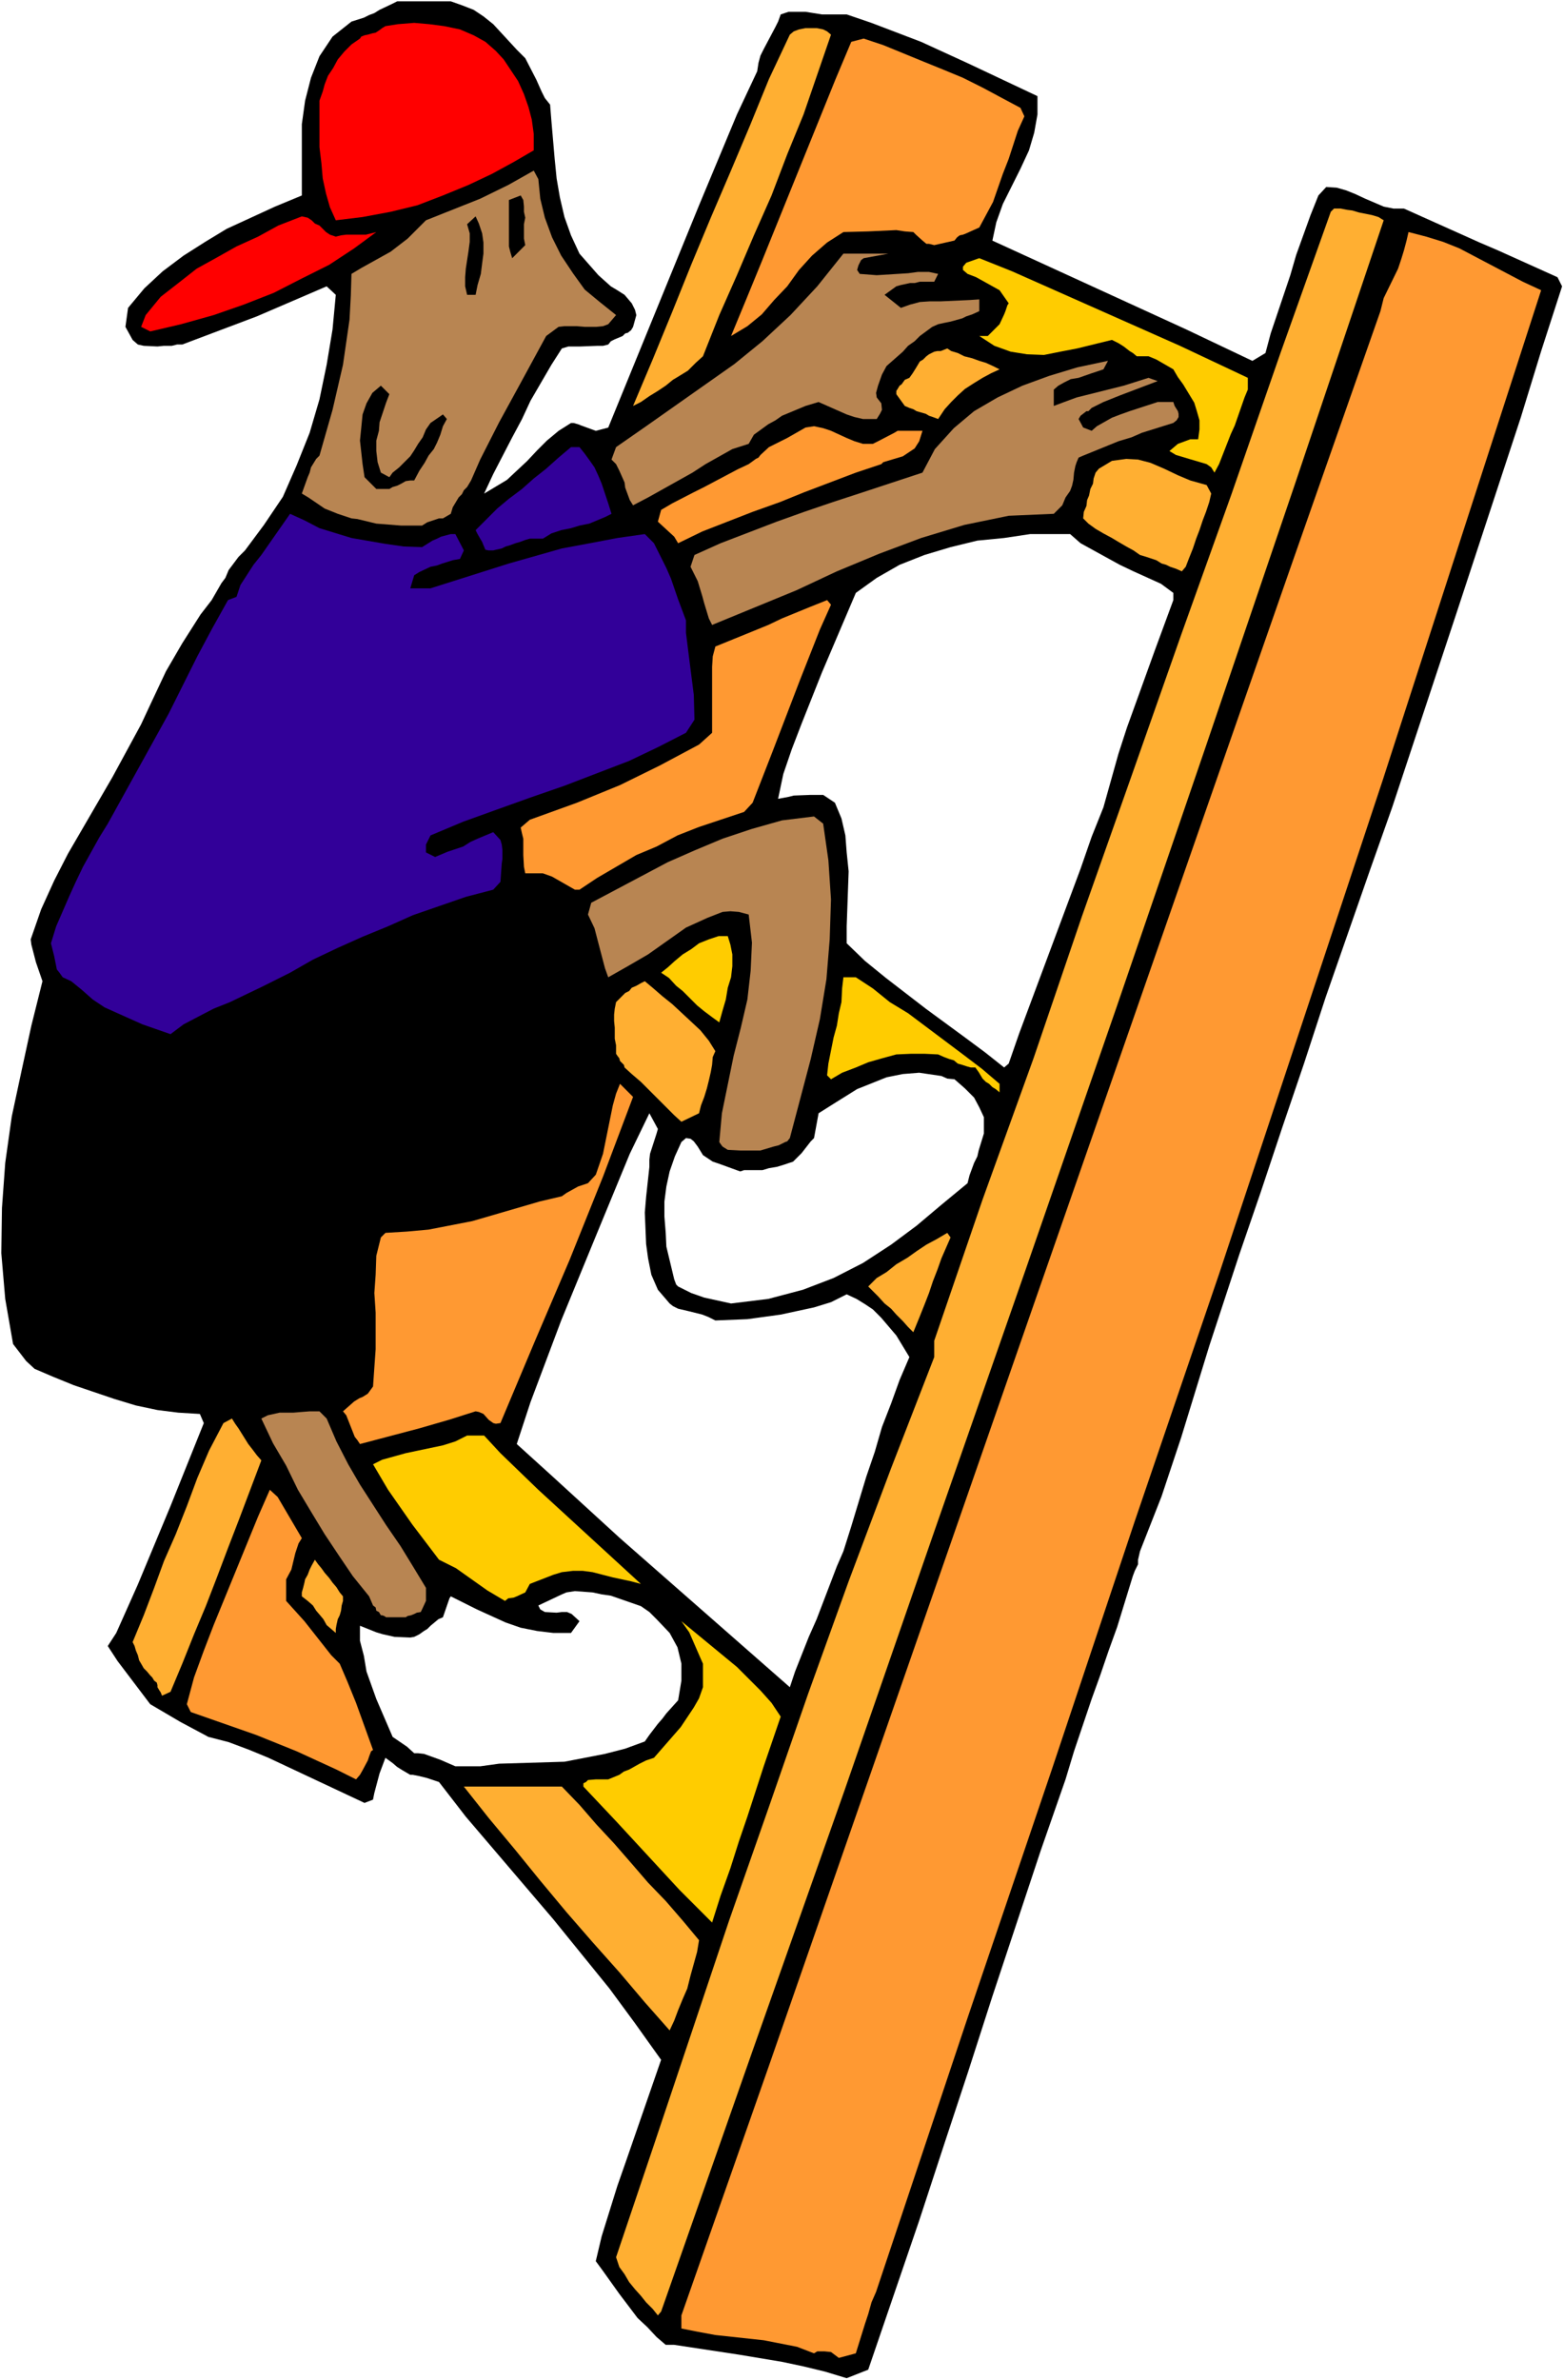
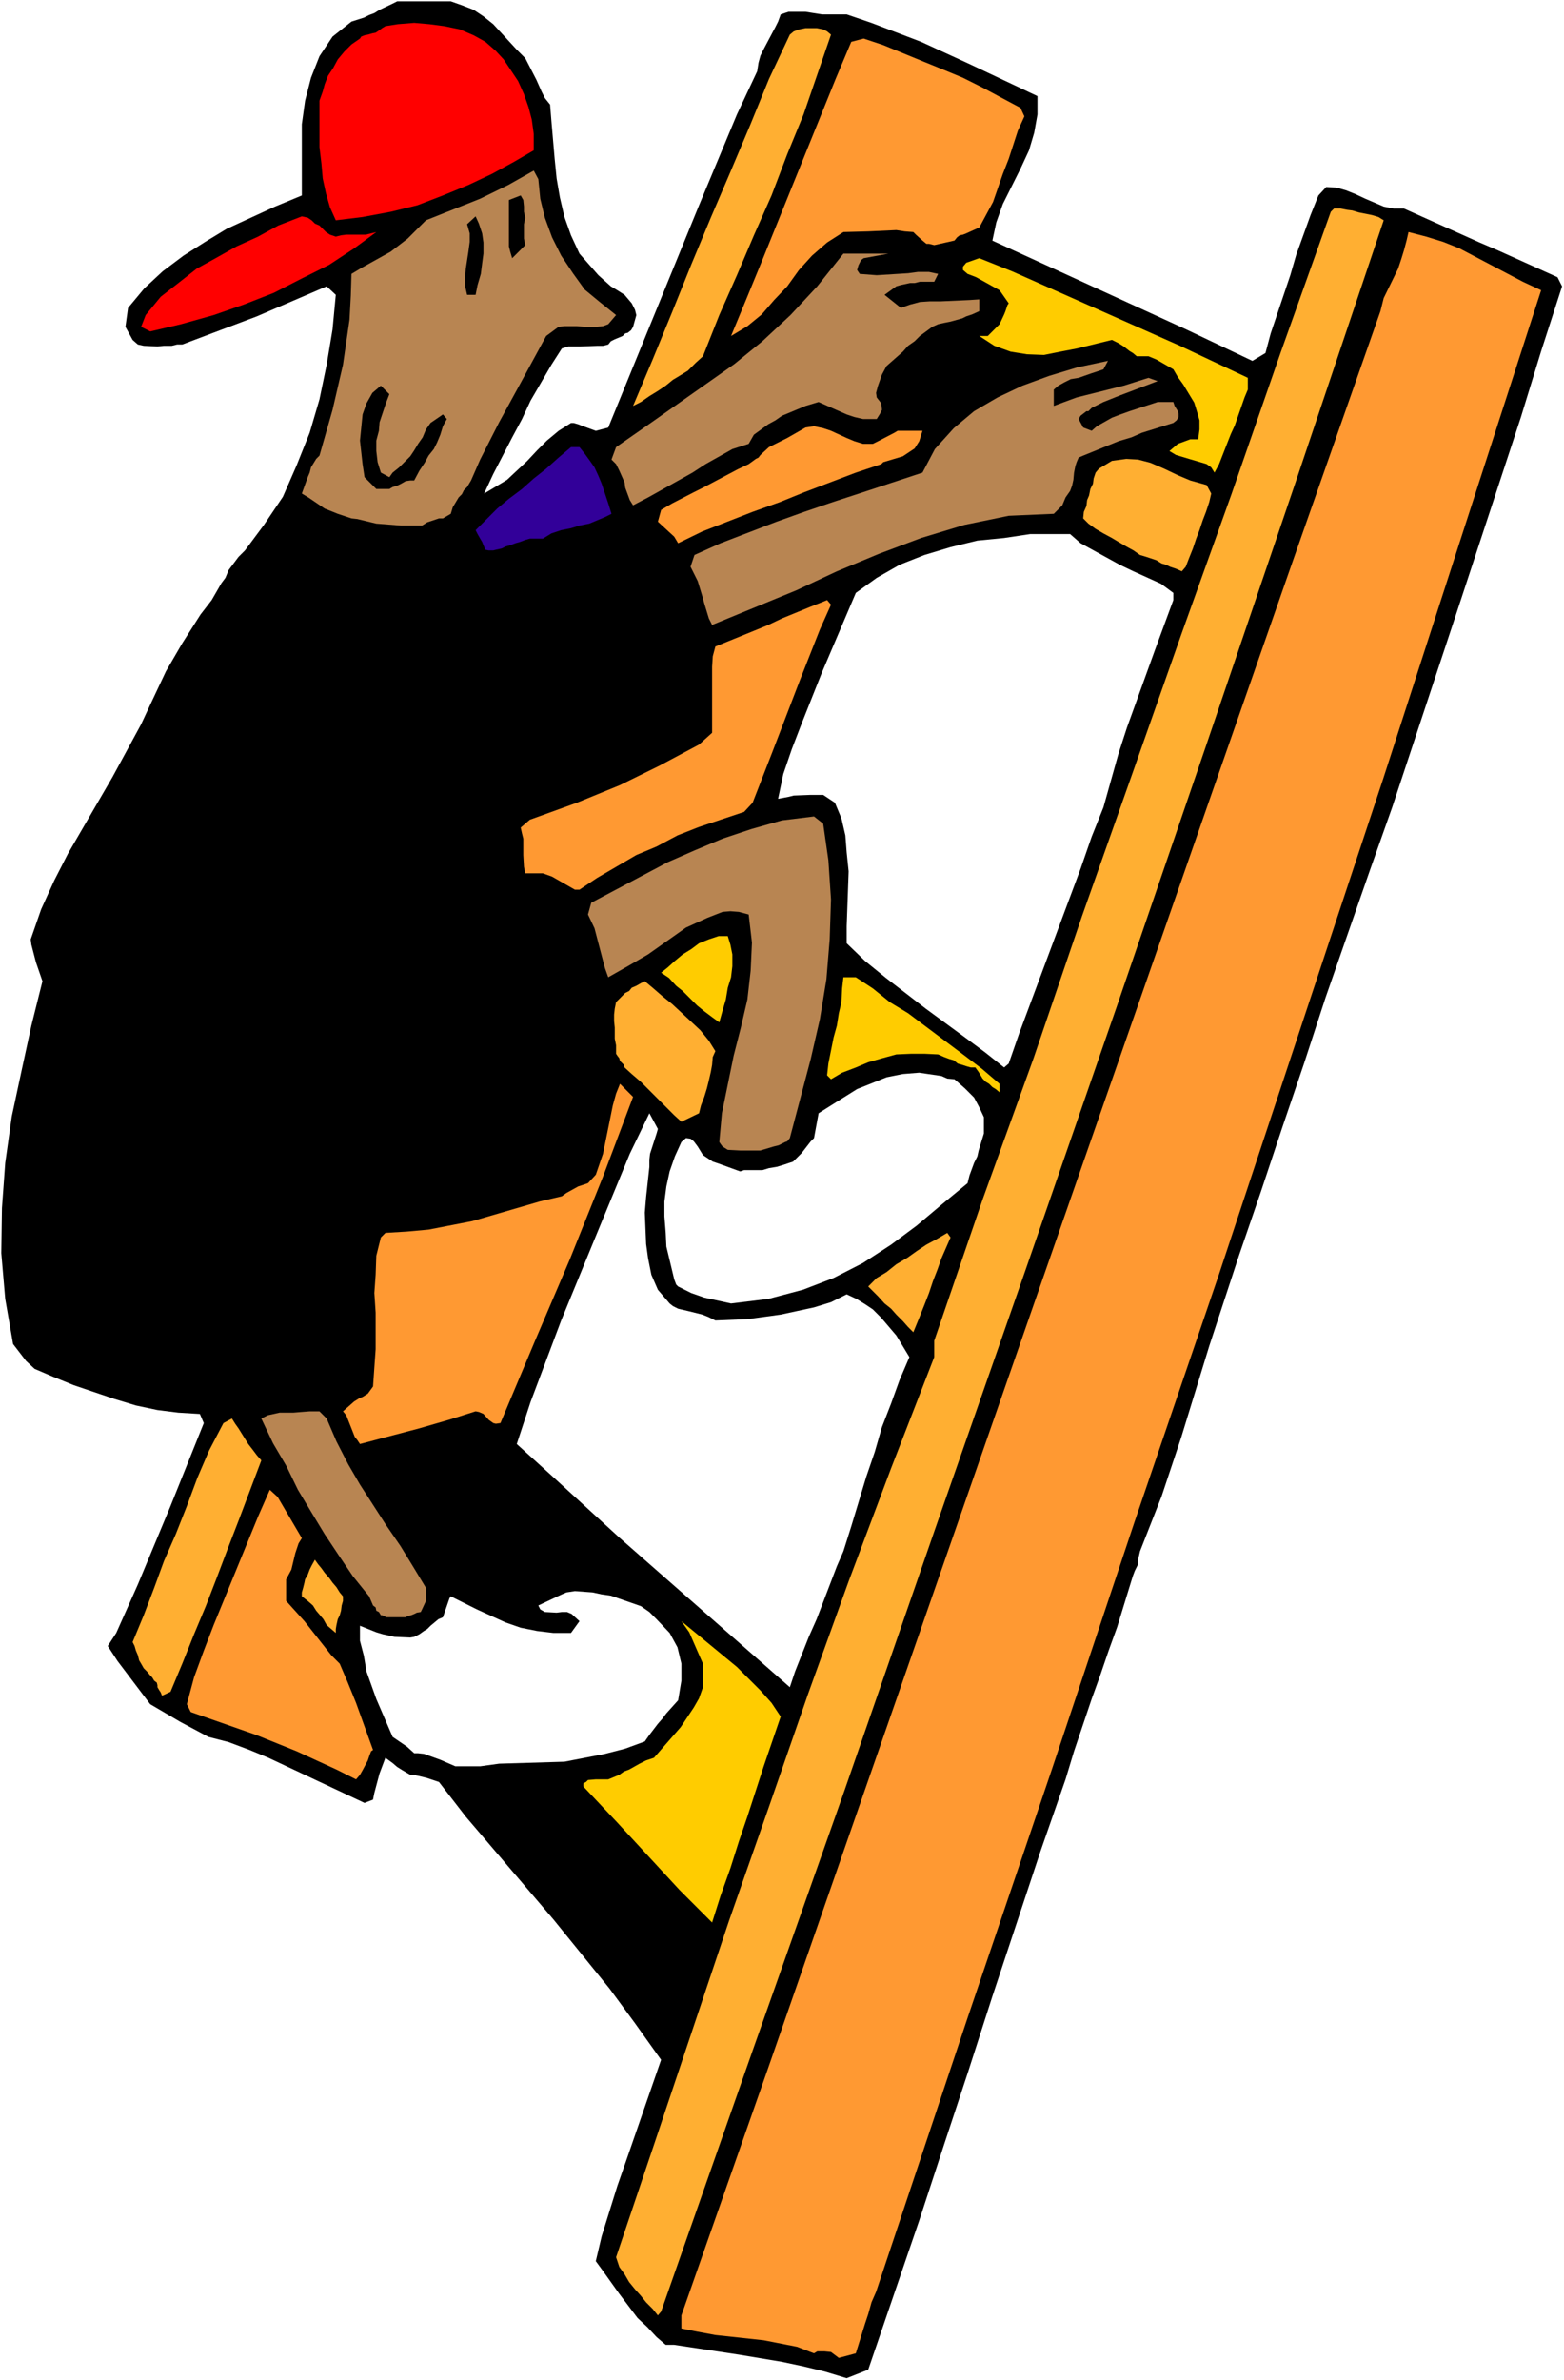
<svg xmlns="http://www.w3.org/2000/svg" xmlns:ns1="http://sodipodi.sourceforge.net/DTD/sodipodi-0.dtd" xmlns:ns2="http://www.inkscape.org/namespaces/inkscape" version="1.0" width="102.354mm" height="155.668mm" id="svg37" ns1:docname="Boy on Ladder.wmf">
  <rect width="100%" height="100%" fill="#333333" stroke="none" />
  <ns1:namedview id="namedview37" pagecolor="#ffffff" bordercolor="#000000" borderopacity="0.25" ns2:showpageshadow="2" ns2:pageopacity="0.0" ns2:pagecheckerboard="0" ns2:deskcolor="#d1d1d1" ns2:document-units="mm" />
  <defs id="defs1">
    <pattern id="WMFhbasepattern" patternUnits="userSpaceOnUse" width="6" height="6" x="0" y="0" />
  </defs>
  <path style="fill:#ffffff;fill-opacity:1;fill-rule:evenodd;stroke:none" d="M 0,588.353 H 386.851 V 0 H 0 Z" id="path1" />
  <path style="fill:#000000;fill-opacity:1;fill-rule:evenodd;stroke:none" d="m 344.353,199.565 h -71.424 l 3.717,-13.25 2.101,-6.464 6.948,-19.229 4.525,-12.281 v -1.778 l -3.07,-2.262 -6.787,-3.07 -3.393,-1.616 -6.464,-3.555 -3.232,-1.778 -2.585,-2.262 h -9.857 l -6.464,0.97 -6.625,0.646 -6.625,1.616 -6.464,1.939 -6.141,2.424 -5.656,3.232 -5.171,3.717 -8.403,19.714 -5.009,12.604 -2.424,6.302 -2.101,6.14 -1.293,6.14 2.585,-0.485 1.293,-0.323 4.201,-0.162 h 3.07 l 2.909,1.939 1.616,3.878 0.97,4.201 0.323,4.201 0.485,4.686 -0.485,13.574 v 4.201 l 4.525,4.363 5.171,4.201 9.857,7.595 9.696,7.11 5.009,3.717 4.686,3.717 1.131,-0.97 2.585,-7.433 15.19,-40.721 2.747,-7.918 2.909,-7.272 h 71.424 l -5.494,15.513 -10.988,31.51 -5.333,16.321 -5.333,15.674 -5.333,15.998 -5.333,15.513 -7.433,22.623 -6.948,22.623 -4.848,14.543 -5.333,13.574 H 208.615 l 1.939,-6.14 3.717,-12.281 2.101,-6.14 1.778,-6.14 2.262,-5.817 2.101,-5.817 2.424,-5.656 -3.232,-5.333 -3.717,-4.363 -2.101,-2.101 -1.939,-1.293 -2.101,-1.293 -2.424,-1.131 -3.878,1.939 -4.201,1.293 -8.241,1.778 -8.241,1.131 -7.918,0.323 -1.616,-0.808 -1.616,-0.646 -3.232,-0.808 -2.747,-0.646 -1.293,-0.646 -0.808,-0.646 -2.909,-3.393 -1.616,-3.717 -0.808,-4.04 -0.485,-3.555 -0.323,-7.756 0.323,-3.878 0.808,-7.433 v -1.778 l 0.162,-1.454 1.616,-5.009 0.323,-1.131 -2.101,-3.878 -4.848,10.019 -8.403,20.36 -8.564,20.845 -7.595,20.199 -3.393,10.342 8.564,7.756 16.967,15.513 42.014,36.843 1.293,-3.878 3.393,-8.564 1.939,-4.363 5.009,-13.089 1.616,-3.717 h 73.363 l -0.485,2.101 v 1.131 l -0.808,1.616 -0.485,1.293 -3.878,12.604 -2.101,5.817 -2.101,6.14 -2.101,5.817 -4.363,12.927 -2.101,6.948 -6.141,17.613 -11.958,36.035 -5.979,18.583 -5.979,18.098 -6.141,18.745 -12.604,36.843 -5.333,2.101 -5.333,-1.616 -5.333,-1.293 -5.333,-1.131 -10.665,-1.778 -15.998,-2.424 h -2.101 l -2.262,-1.939 -2.262,-2.424 -2.424,-2.262 -4.525,-5.979 -4.04,-5.656 -1.778,-2.424 1.454,-6.14 3.878,-12.443 2.262,-6.464 8.564,-24.723 -6.464,-9.049 -6.302,-8.564 -13.897,-17.129 -21.653,-25.37 -6.625,-8.564 -2.909,-0.97 -1.939,-0.485 -1.616,-0.323 h -0.646 l -1.939,-1.131 -1.293,-0.808 -1.131,-0.97 -1.778,-1.293 -1.454,3.878 -1.293,4.848 -0.323,1.616 -2.101,0.808 -23.754,-11.15 -4.686,-1.939 -5.171,-1.939 -5.009,-1.293 -6.948,-3.717 -7.433,-4.363 -8.08,-10.665 -2.424,-3.717 2.101,-3.232 5.333,-11.958 8.08,-19.391 8.241,-20.522 -0.97,-2.262 -5.333,-0.323 -5.171,-0.646 -5.333,-1.131 -5.333,-1.616 -10.019,-3.393 L 13.089,340.311 8.564,338.372 6.464,336.433 3.232,332.231 1.293,321.082 0.323,309.77 0.485,298.62 1.293,287.471 l 1.616,-11.473 2.424,-11.311 2.424,-11.15 2.747,-10.988 -1.616,-4.686 -1.131,-4.363 -0.162,-1.293 2.585,-7.433 3.232,-7.11 3.393,-6.625 10.988,-18.906 7.11,-13.089 2.262,-4.848 3.878,-8.241 4.04,-6.948 4.525,-7.11 2.747,-3.555 2.424,-4.201 0.97,-1.293 0.808,-1.939 2.424,-3.232 1.616,-1.616 4.686,-6.302 4.686,-6.948 3.393,-7.756 3.232,-8.08 2.424,-8.241 1.778,-8.564 1.454,-8.726 0.808,-8.564 -2.262,-2.101 -17.29,7.433 -18.421,6.948 h -1.293 l -1.293,0.323 h -1.939 l -1.616,0.162 -3.393,-0.162 -1.454,-0.323 -1.293,-1.131 -1.778,-3.232 0.646,-4.686 4.04,-4.848 4.525,-4.201 5.171,-3.878 5.333,-3.393 5.333,-3.232 11.958,-5.494 6.625,-2.747 v -5.656 -5.817 -6.14 l 0.808,-5.817 1.454,-5.656 2.101,-5.333 3.232,-4.848 4.686,-3.717 3.07,-0.97 1.293,-0.646 1.293,-0.485 1.293,-0.808 3.07,-1.454 1.293,-0.646 h 13.251 l 2.747,0.97 2.909,1.131 2.424,1.616 2.424,1.939 5.817,6.302 2.101,2.101 2.747,5.333 1.293,2.909 0.808,1.616 1.293,1.616 0.323,4.04 0.808,9.372 0.485,4.848 0.808,4.686 1.131,4.848 1.616,4.525 2.101,4.525 4.686,5.333 3.07,2.747 1.616,0.97 1.778,1.131 1.778,2.101 0.808,1.616 0.323,1.293 -0.808,2.909 -0.485,0.808 -0.808,0.646 -0.646,0.162 -0.646,0.646 -1.939,0.808 -0.97,0.485 -0.646,0.808 -1.293,0.323 h -1.454 l -4.201,0.162 h -1.293 -1.616 l -1.616,0.485 -2.585,4.04 -5.171,8.888 -2.101,4.525 -2.424,4.525 -4.686,9.049 -2.262,4.848 5.656,-3.393 5.009,-4.686 2.424,-2.585 2.424,-2.424 2.909,-2.424 3.07,-1.939 h 0.646 l 1.131,0.323 0.808,0.323 3.555,1.293 3.07,-0.808 13.412,-32.803 9.049,-22.138 9.372,-22.461 5.009,-10.665 0.323,-2.101 0.485,-1.778 0.808,-1.616 2.909,-5.494 0.646,-1.293 0.646,-1.778 1.939,-0.646 h 4.201 l 4.04,0.646 h 2.262 1.939 1.939 l 6.141,2.101 12.281,4.686 11.635,5.333 17.129,8.08 v 4.525 l -0.808,4.525 -1.293,4.363 -2.101,4.525 -4.363,8.726 -1.616,4.525 -0.97,4.525 47.993,21.976 16.321,7.756 3.232,-1.939 1.293,-4.848 4.848,-14.382 1.454,-5.009 3.555,-9.857 1.939,-4.848 1.939,-2.101 2.585,0.162 2.262,0.646 2.424,0.97 2.424,1.131 4.525,1.939 2.424,0.485 h 2.585 l 18.745,8.403 4.525,1.939 14.705,6.625 1.131,2.262 -5.171,15.998 -5.009,16.321 -15.836,48.154 z" id="path2" />
  <path style="fill:#ff9932;fill-opacity:1;fill-rule:evenodd;stroke:none" d="m 207.484,582.859 -1.939,-1.454 -1.616,-0.162 h -0.97 -0.808 l -0.808,0.485 -4.201,-1.616 -8.241,-1.616 -11.958,-1.293 -4.363,-0.808 -4.04,-0.808 v -3.232 l 21.492,-61.243 64.96,-186.638 43.307,-124.264 21.653,-62.051 21.492,-61.243 0.808,-3.232 3.555,-7.272 0.808,-2.424 0.646,-2.101 0.646,-2.424 0.485,-2.101 4.363,1.131 4.201,1.293 4.04,1.616 15.674,8.241 4.525,2.101 -39.105,120.87 -40.56,122.324 -20.845,61.081 -20.522,61.405 -20.845,61.405 -22.623,67.707 -1.131,2.585 -0.808,2.909 -0.808,2.424 -2.262,7.272 z" id="path3" />
  <path style="fill:#ffaf32;fill-opacity:1;fill-rule:evenodd;stroke:none" d="m 162.723,572.356 -1.293,-1.616 -1.616,-1.616 -1.293,-1.616 -1.454,-1.616 -1.454,-1.778 -1.131,-1.939 -1.293,-1.778 -0.808,-2.424 9.372,-27.794 9.211,-27.47 9.372,-27.955 9.857,-28.117 9.696,-27.955 10.019,-27.794 10.503,-27.955 10.665,-27.47 v -4.04 l 11.958,-34.904 12.604,-34.904 11.958,-35.065 12.281,-34.742 12.281,-34.904 12.443,-34.742 12.119,-34.904 12.443,-34.904 0.808,-0.808 h 1.616 l 1.616,0.323 1.293,0.162 1.616,0.485 1.616,0.323 1.616,0.323 1.616,0.485 1.293,0.808 -21.815,64.798 -22.138,65.121 -22.138,64.636 -22.461,64.798 -22.461,64.313 -22.3,64.313 -22.784,64.475 -22.623,64.475 z" id="path4" />
-   <path style="fill:#ffaf32;fill-opacity:1;fill-rule:evenodd;stroke:none" d="m 165.632,501.902 -6.141,-6.948 -6.302,-7.433 -6.625,-7.433 -6.464,-7.433 -6.464,-7.756 -6.302,-7.756 -6.464,-7.756 -6.141,-7.756 h 2.909 3.232 2.909 2.909 3.232 2.909 3.232 2.909 l 4.363,4.525 4.201,4.848 4.363,4.686 4.363,5.009 4.04,4.686 4.363,4.525 4.201,4.848 4.04,4.848 -0.485,2.909 -0.808,2.909 -0.808,2.909 -0.808,3.232 -1.131,2.585 -1.131,2.747 -0.97,2.585 z" id="path5" />
  <path style="fill:#ffcc00;fill-opacity:1;fill-rule:evenodd;stroke:none" d="m 176.135,475.239 -8.08,-8.08 -15.674,-16.967 -8.08,-8.564 v -0.808 l 0.646,-0.323 0.485,-0.485 1.939,-0.162 h 3.07 l 2.747,-1.131 1.131,-0.808 1.293,-0.485 2.585,-1.454 1.616,-0.808 1.939,-0.646 6.625,-7.595 3.232,-4.848 1.293,-2.262 0.97,-2.747 v -5.817 l -0.646,-1.454 -2.747,-6.302 -1.939,-2.747 13.735,11.311 2.909,2.909 2.909,2.909 2.747,3.07 2.262,3.393 -2.101,6.14 -2.101,6.14 -4.04,12.443 -2.101,6.14 -2.101,6.625 -2.424,6.787 z" id="path6" />
  <path style="fill:#ff9932;fill-opacity:1;fill-rule:evenodd;stroke:none" d="m 88.068,439.851 -4.848,-2.424 -9.857,-4.525 -10.019,-4.04 -16.159,-5.656 -0.97,-1.939 1.778,-6.625 2.424,-6.625 2.424,-6.302 10.988,-26.824 2.909,-6.625 1.939,1.778 5.979,10.18 -0.808,1.293 -0.808,2.424 -0.97,4.04 -1.293,2.424 v 5.333 l 4.525,5.009 6.625,8.403 2.101,2.101 1.939,4.525 2.101,5.171 4.201,11.635 -0.485,0.323 -0.485,1.293 -0.323,0.97 -1.293,2.424 -0.646,1.131 z" id="path7" />
  <path style="fill:#ffffff;fill-opacity:1;fill-rule:evenodd;stroke:none" d="m 117.639,436.619 h -5.009 l -3.717,-1.616 -4.04,-1.454 -1.454,-0.162 h -0.97 l -1.778,-1.616 -3.555,-2.424 -4.04,-9.372 -2.424,-6.787 -0.646,-3.878 -0.97,-3.717 v -3.717 l 4.04,1.616 1.616,0.485 2.909,0.646 3.878,0.162 0.97,-0.162 1.293,-0.646 1.131,-0.808 0.808,-0.485 0.808,-0.808 1.939,-1.616 1.131,-0.485 1.616,-4.686 0.323,-0.485 6.464,3.232 7.11,3.232 3.717,1.293 4.04,0.808 4.04,0.485 h 4.363 l 2.101,-2.909 -1.939,-1.778 -1.131,-0.485 h -1.293 l -1.293,0.162 -2.909,-0.162 -1.131,-0.646 -0.485,-0.97 5.817,-2.747 1.131,-0.485 2.101,-0.323 4.363,0.323 2.262,0.485 2.262,0.323 7.433,2.585 2.101,1.454 1.778,1.778 3.232,3.393 1.939,3.555 0.97,4.04 v 4.201 l -0.808,4.848 -2.909,3.232 -0.97,1.293 -1.131,1.293 -2.101,2.747 -1.131,1.616 -4.848,1.778 -5.009,1.293 -10.019,1.939 -16.159,0.485 -4.686,0.646 z" id="path8" />
  <path style="fill:#ffaf32;fill-opacity:1;fill-rule:evenodd;stroke:none" d="m 40.075,419.167 -0.323,-0.808 -0.323,-0.485 -0.485,-0.808 v -0.485 l -0.162,-0.646 -0.646,-0.485 -0.485,-0.808 -0.485,-0.485 -0.808,-0.97 -0.808,-0.808 -0.646,-1.131 -0.485,-0.808 -0.323,-1.293 -0.485,-1.131 -0.323,-1.131 -0.485,-0.97 2.747,-6.625 2.585,-6.787 2.424,-6.625 2.909,-6.625 2.747,-6.948 2.585,-6.948 2.909,-6.787 3.555,-6.787 2.101,-1.131 0.808,1.293 0.808,1.131 0.808,1.293 0.808,1.293 0.808,1.293 1.131,1.454 0.97,1.293 1.131,1.293 -2.747,7.272 -2.747,7.272 -2.747,7.11 -2.747,7.272 -2.747,7.11 -2.909,6.948 -2.909,7.272 -2.909,6.948 z" id="path9" />
  <path style="fill:#ffaf32;fill-opacity:1;fill-rule:evenodd;stroke:none" d="m 83.058,403.655 -1.131,-0.97 -1.131,-0.97 -0.808,-1.454 -0.808,-0.97 -0.97,-1.131 -0.808,-1.293 -1.293,-1.131 -1.454,-1.131 v -0.97 l 0.323,-1.131 0.323,-1.293 0.162,-0.808 0.646,-1.131 0.485,-1.293 0.485,-0.97 0.808,-1.454 0.808,1.131 0.808,0.97 0.808,1.131 1.131,1.293 0.808,1.131 0.97,1.131 0.808,1.293 0.808,0.97 v 1.131 l -0.323,1.131 -0.162,1.293 -0.323,1.131 -0.485,0.97 -0.323,1.454 -0.162,0.97 z" id="path10" />
  <path style="fill:#b88552;fill-opacity:1;fill-rule:evenodd;stroke:none" d="m 96.309,399.776 h -0.808 l -0.485,-0.323 -0.485,-0.162 h -0.323 l -0.485,-0.808 -0.646,-0.323 -0.162,-0.808 -0.646,-0.485 -0.97,-2.262 -4.04,-5.009 -3.393,-5.009 -3.555,-5.333 -3.232,-5.332 -3.393,-5.656 -2.909,-5.979 -3.232,-5.494 -2.909,-6.14 1.616,-0.808 1.454,-0.323 1.454,-0.323 h 1.778 1.616 l 1.939,-0.162 2.101,-0.162 h 2.424 l 1.778,1.778 2.424,5.656 2.909,5.656 2.909,5.009 3.232,5.009 3.232,5.009 3.555,5.171 3.07,5.009 3.232,5.333 v 3.232 l -0.97,2.101 -0.323,0.646 -0.97,0.162 -0.646,0.323 -0.808,0.323 -0.808,0.162 -0.485,0.323 z" id="path11" />
-   <path style="fill:#ffcc00;fill-opacity:1;fill-rule:evenodd;stroke:none" d="m 124.911,395.737 -4.363,-2.585 -7.756,-5.494 -4.201,-2.101 -6.625,-8.726 -5.979,-8.564 -3.717,-6.302 2.262,-1.131 5.817,-1.616 3.07,-0.646 6.141,-1.293 3.07,-0.97 2.909,-1.454 h 4.201 l 4.04,4.363 9.372,9.049 25.37,23.269 -2.424,-0.646 -4.525,-0.97 -5.009,-1.293 -2.424,-0.323 h -2.424 l -2.747,0.323 -2.101,0.646 -5.817,2.262 -1.131,2.101 -2.101,0.97 -0.808,0.323 -1.293,0.162 z" id="path12" />
  <path style="fill:#ff9932;fill-opacity:1;fill-rule:evenodd;stroke:none" d="m 89.037,356.955 -0.646,-0.97 -0.646,-0.808 -2.101,-5.333 -0.808,-0.97 2.747,-2.424 1.293,-0.808 0.808,-0.323 1.293,-0.808 1.293,-1.778 0.323,-4.686 0.323,-4.525 v -9.049 l -0.323,-4.848 0.323,-4.525 0.162,-4.686 1.131,-4.525 1.131,-1.131 5.333,-0.323 5.333,-0.485 10.827,-2.101 16.644,-4.848 5.494,-1.293 1.131,-0.808 2.909,-1.616 2.424,-0.808 1.939,-2.101 1.778,-5.171 2.424,-11.958 0.808,-2.909 0.97,-2.424 3.232,3.232 -7.433,19.714 -8.241,20.522 -8.564,20.037 -8.564,20.36 -1.131,0.162 -0.646,-0.162 -1.131,-0.808 -1.293,-1.454 -1.131,-0.485 -0.808,-0.162 -6.625,2.101 -7.272,2.101 z" id="path13" />
  <path style="fill:#000000;fill-opacity:1;fill-rule:evenodd;stroke:none" d="m 48.316,345.643 -5.333,-0.323 -5.009,-0.808 -5.656,-1.293 -5.171,-1.616 -5.333,-1.939 -4.686,-2.424 -4.525,-2.262 -4.04,-2.747 -1.293,-6.14 -1.616,-11.958 -0.485,-5.979 -0.323,-6.14 0.323,-6.14 0.162,-5.979 1.131,-6.464 1.131,-6.14 0.646,-5.656 0.323,-2.909 0.808,-8.888 1.293,-5.171 0.808,-3.878 0.808,-1.454 0.808,-1.616 1.293,-1.131 3.232,2.101 3.393,2.424 3.232,2.101 4.04,2.262 3.717,1.778 4.363,1.293 4.201,0.808 4.525,0.485 10.503,-5.817 21.33,-10.988 11.15,-5.171 11.15,-5.171 11.796,-4.201 12.281,-3.717 12.766,-2.747 2.909,1.778 3.232,7.595 2.101,7.756 1.616,7.756 1.131,7.918 v 8.08 l -0.485,8.241 -1.454,7.918 -1.778,8.403 -7.272,3.07 -7.272,2.747 -7.595,2.101 -7.756,1.616 -8.08,1.293 -15.674,1.616 -7.756,0.808 -1.131,2.262 2.262,1.778 h 5.009 l -0.323,12.443 -0.162,12.927 0.162,4.04 0.323,4.201 -2.101,3.232 -4.363,1.293 -4.201,1.131 -4.525,0.808 -4.525,0.162 -4.363,0.323 z" id="path14" />
  <path style="fill:#ffaf32;fill-opacity:1;fill-rule:evenodd;stroke:none" d="m 225.906,329.323 -1.293,-1.293 -1.293,-1.454 -1.616,-1.616 -1.293,-1.454 -1.616,-1.293 -1.616,-1.778 -1.293,-1.293 -1.131,-1.131 2.101,-2.101 2.424,-1.454 2.424,-1.939 2.747,-1.616 2.262,-1.616 2.424,-1.616 2.424,-1.293 2.747,-1.616 0.808,1.131 -1.131,2.585 -1.131,2.585 -0.97,2.747 -1.131,2.909 -0.97,2.909 -1.131,2.909 -1.293,3.232 z" id="path15" />
  <path style="fill:#ffffff;fill-opacity:1;fill-rule:evenodd;stroke:none" d="m 180.822,322.213 -6.625,-1.454 -3.232,-1.131 -3.232,-1.616 -0.485,-0.485 -0.485,-1.293 -1.939,-8.08 -0.162,-3.393 -0.323,-4.04 v -3.717 l 0.485,-3.717 0.808,-3.717 1.293,-3.717 1.616,-3.555 1.131,-0.97 1.131,0.162 0.808,0.646 0.97,1.293 1.293,2.101 2.424,1.616 1.454,0.485 5.333,1.939 0.97,-0.323 h 4.525 l 1.616,-0.485 1.939,-0.323 1.616,-0.485 2.424,-0.808 0.485,-0.485 1.616,-1.616 2.262,-2.909 0.808,-0.808 1.131,-6.14 3.07,-1.939 6.464,-4.04 7.272,-2.909 4.04,-0.808 4.04,-0.323 5.494,0.808 1.454,0.646 1.778,0.162 2.585,2.262 2.262,2.262 1.293,2.424 1.131,2.424 v 4.04 l -1.293,4.201 -0.323,1.454 -0.808,1.616 -1.131,3.07 -0.485,1.939 -6.464,5.333 -6.141,5.171 -6.302,4.686 -6.948,4.525 -7.272,3.717 -7.595,2.909 -8.564,2.262 z" id="path16" />
  <path style="fill:#b88552;fill-opacity:1;fill-rule:evenodd;stroke:none" d="m 183.084,284.4 -3.07,-0.162 -1.293,-0.808 -0.485,-0.646 -0.323,-0.485 0.646,-7.11 2.909,-14.22 1.778,-6.948 1.616,-6.948 0.808,-7.11 0.323,-6.948 -0.808,-6.948 -2.424,-0.646 -2.101,-0.162 -1.939,0.162 -3.717,1.454 -5.333,2.424 -9.372,6.625 -5.009,2.909 -4.848,2.747 -0.808,-2.262 -1.616,-6.14 -0.97,-3.717 -1.616,-3.393 0.808,-2.909 18.906,-10.019 6.625,-2.909 6.948,-2.909 7.272,-2.424 7.433,-2.101 7.918,-0.97 2.262,1.778 1.293,9.049 0.646,9.695 -0.323,9.857 -0.808,9.857 -1.616,9.857 -2.262,9.857 -5.171,19.553 -0.646,0.808 -0.485,0.162 -1.616,0.808 -1.293,0.323 -3.232,0.97 z" id="path17" />
  <path style="fill:#ffaf32;fill-opacity:1;fill-rule:evenodd;stroke:none" d="m 168.541,277.29 -1.778,-1.616 -1.616,-1.616 -1.616,-1.616 -1.616,-1.616 -1.778,-1.778 -1.616,-1.616 -2.262,-1.939 -1.778,-1.616 -0.162,-0.646 -0.97,-0.97 -0.162,-0.646 -0.485,-0.646 -0.323,-0.485 v -0.646 -1.454 l -0.323,-1.616 v -1.293 -1.454 l -0.162,-1.616 v -1.616 l 0.162,-1.454 0.323,-1.616 0.808,-0.808 0.808,-0.808 0.646,-0.646 0.97,-0.485 0.646,-0.808 1.131,-0.485 1.131,-0.646 0.97,-0.485 1.939,1.616 2.424,2.101 2.424,1.939 2.262,2.101 2.262,2.101 2.424,2.262 2.101,2.585 1.616,2.585 -0.646,1.454 -0.162,1.939 -0.323,1.778 -0.485,2.101 -0.485,1.939 -0.646,2.101 -0.808,2.101 -0.485,1.939 z" id="path18" />
  <path style="fill:#ffcc00;fill-opacity:1;fill-rule:evenodd;stroke:none" d="m 247.236,270.019 -0.97,-0.808 -0.808,-0.485 -0.808,-0.808 -0.808,-0.485 -0.808,-0.808 -0.485,-0.808 -0.485,-0.808 -0.808,-1.131 h -1.131 l -1.131,-0.323 -0.97,-0.323 -1.131,-0.323 -0.97,-0.808 -1.131,-0.323 -1.293,-0.485 -1.454,-0.646 -3.393,-0.162 h -3.232 l -3.717,0.162 -3.555,0.97 -3.393,0.97 -3.07,1.293 -3.393,1.293 -2.747,1.616 -0.97,-0.97 0.323,-2.909 0.646,-3.232 0.646,-3.232 0.808,-2.909 0.485,-3.07 0.646,-2.747 0.162,-3.393 0.323,-2.747 h 3.07 l 4.201,2.747 4.201,3.393 4.525,2.747 4.525,3.393 4.525,3.393 4.525,3.393 4.686,3.555 4.363,3.717 z" id="path19" />
-   <path style="fill:#320099;fill-opacity:1;fill-rule:evenodd;stroke:none" d="m 42.176,255.637 -6.948,-2.424 -6.141,-2.747 -3.232,-1.454 -2.909,-1.939 -2.747,-2.424 -2.585,-2.101 -2.101,-0.97 -0.808,-1.131 -0.646,-0.808 -0.646,-3.232 -0.808,-3.232 1.293,-4.201 3.232,-7.433 1.616,-3.555 1.778,-3.717 4.04,-7.272 2.101,-3.393 15.028,-27.147 7.11,-14.22 3.717,-6.948 3.878,-6.948 2.101,-0.808 0.97,-2.909 3.232,-5.009 1.939,-2.424 7.11,-10.18 3.555,1.616 3.717,1.939 7.918,2.424 8.403,1.454 4.525,0.646 4.525,0.162 2.585,-1.616 1.131,-0.485 0.97,-0.485 2.424,-0.646 h 1.131 l 2.101,4.04 -0.97,2.101 -1.778,0.323 -2.585,0.808 -1.293,0.485 -1.616,0.323 -2.747,1.293 -1.293,0.808 -0.97,3.232 h 5.009 l 19.391,-6.14 13.089,-3.717 6.948,-1.293 6.787,-1.293 6.787,-0.97 2.262,2.262 3.07,6.14 1.131,2.585 1.778,5.171 1.939,5.171 v 3.07 l 0.808,6.464 1.131,8.888 0.162,6.14 -2.101,3.232 -6.948,3.555 -7.11,3.393 -15.998,6.14 -8.403,2.909 -8.564,3.07 -8.08,2.909 -8.08,3.393 -1.131,2.262 v 1.939 l 2.262,1.131 3.07,-1.293 3.878,-1.293 1.778,-1.131 1.778,-0.808 3.878,-1.616 1.778,1.939 0.323,1.131 0.162,1.293 v 2.262 l -0.162,1.131 -0.323,4.525 -1.778,1.939 -6.787,1.778 -13.089,4.525 -6.141,2.747 -6.302,2.585 -6.141,2.747 -6.141,2.909 -5.656,3.232 -7.11,3.555 -3.717,1.778 -4.04,1.939 -4.04,1.616 -4.04,2.101 -3.393,1.778 z" id="path20" />
  <path style="fill:#ffcc00;fill-opacity:1;fill-rule:evenodd;stroke:none" d="m 177.913,252.729 -1.778,-1.293 -1.939,-1.454 -1.778,-1.454 -1.616,-1.616 -1.939,-1.939 -1.616,-1.293 -1.778,-1.939 -1.939,-1.293 1.616,-1.293 1.778,-1.616 1.939,-1.616 2.101,-1.293 1.939,-1.454 2.424,-0.97 2.424,-0.808 h 2.262 l 0.646,2.101 0.485,2.424 v 2.909 l -0.323,2.747 -0.808,2.585 -0.485,2.909 -0.808,2.747 z" id="path21" />
  <path style="fill:#ff9932;fill-opacity:1;fill-rule:evenodd;stroke:none" d="m 142.201,219.926 -4.525,-2.585 -1.131,-0.646 -2.262,-0.808 h -4.363 l -0.323,-1.616 -0.162,-2.909 v -4.04 l -0.323,-1.293 -0.323,-1.454 2.262,-1.939 11.635,-4.201 10.665,-4.363 9.857,-4.848 9.696,-5.171 3.232,-2.909 v -5.332 -2.585 -2.909 -2.747 -2.747 l 0.162,-2.585 0.646,-2.424 9.534,-3.878 3.555,-1.454 3.393,-1.616 7.11,-2.909 4.04,-1.616 0.97,1.131 -2.747,6.14 -4.848,12.281 -6.948,18.098 -4.848,12.443 -2.101,2.262 -5.817,1.939 -5.333,1.778 -5.333,2.101 -5.171,2.747 -5.009,2.101 -9.696,5.656 -4.363,2.909 z" id="path22" />
  <path style="fill:#b88552;fill-opacity:1;fill-rule:evenodd;stroke:none" d="m 176.135,154.481 -0.808,-1.616 -1.131,-3.717 -0.485,-1.778 -1.131,-3.717 -1.778,-3.555 0.97,-2.909 6.464,-2.909 13.897,-5.333 6.787,-2.424 7.11,-2.424 7.433,-2.424 14.705,-4.848 3.07,-5.817 4.686,-5.171 5.009,-4.201 5.817,-3.393 6.141,-2.909 6.625,-2.424 6.948,-2.101 7.595,-1.616 -1.131,2.101 -2.909,0.97 -3.232,1.131 -1.939,0.323 -1.616,0.808 -1.454,0.808 -1.131,0.97 v 4.04 l 2.585,-0.97 3.07,-1.131 11.635,-2.909 6.141,-1.939 2.262,0.808 -9.372,3.555 -4.04,1.616 -2.909,1.454 -0.808,0.808 h -0.485 l -1.454,1.131 -0.485,0.808 1.131,2.101 2.101,0.808 1.293,-1.131 3.717,-2.101 2.101,-0.808 2.262,-0.808 6.948,-2.262 h 3.878 l 0.323,0.97 0.808,1.293 0.162,0.646 v 0.808 l -0.485,0.808 -0.808,0.646 -7.756,2.424 -2.585,1.131 -3.232,0.97 -8.726,3.555 -1.131,0.485 -0.485,1.131 -0.323,0.97 -0.323,1.616 -0.162,1.778 -0.323,1.454 -0.485,1.293 -1.131,1.616 -0.808,1.939 -2.101,2.101 -11.15,0.485 -10.988,2.262 -10.665,3.232 -10.342,3.878 -10.503,4.363 -10.019,4.686 z" id="path23" />
  <path style="fill:#ffaf32;fill-opacity:1;fill-rule:evenodd;stroke:none" d="m 292.32,141.231 -1.454,-0.646 -1.454,-0.485 -0.97,-0.485 -1.131,-0.323 -1.293,-0.808 -1.454,-0.485 -0.97,-0.323 -1.616,-0.485 -1.616,-1.131 -1.778,-0.97 -1.939,-1.131 -1.616,-0.97 -2.101,-1.131 -1.939,-1.131 -1.778,-1.293 -1.293,-1.293 0.162,-1.616 0.646,-1.454 0.162,-1.454 0.485,-1.131 0.323,-1.616 0.646,-1.293 0.162,-1.293 0.485,-1.454 0.808,-0.97 3.232,-1.939 3.555,-0.485 2.909,0.162 3.07,0.808 3.393,1.454 3.393,1.616 3.07,1.293 4.04,1.131 1.131,2.101 -0.485,2.101 -0.808,2.424 -0.808,2.101 -0.808,2.424 -0.808,2.101 -0.808,2.424 -0.97,2.424 -0.808,2.101 z" id="path24" />
  <path style="fill:#320099;fill-opacity:1;fill-rule:evenodd;stroke:none" d="m 120.871,136.06 -0.808,-0.162 -0.485,-1.131 -0.323,-0.808 -0.485,-0.808 -0.646,-1.131 -0.485,-0.97 2.747,-2.747 2.585,-2.585 2.909,-2.424 3.232,-2.424 2.909,-2.585 3.07,-2.424 3.07,-2.747 3.07,-2.585 h 2.101 l 1.293,1.616 1.293,1.778 1.131,1.616 0.97,2.101 0.808,1.939 0.808,2.424 0.808,2.424 0.808,2.585 -1.616,0.808 -1.939,0.808 -1.939,0.808 -2.424,0.485 -2.101,0.646 -2.424,0.485 -2.424,0.808 -2.101,1.293 h -3.232 l -1.131,0.323 -1.293,0.485 -1.131,0.323 -1.293,0.485 -1.131,0.323 -0.97,0.485 -1.454,0.323 -0.646,0.162 z" id="path25" />
  <path style="fill:#ff9932;fill-opacity:1;fill-rule:evenodd;stroke:none" d="m 167.733,134.282 -0.97,-1.616 -4.04,-3.717 0.808,-2.909 2.747,-1.616 5.333,-2.747 2.585,-1.293 8.241,-4.363 2.747,-1.293 1.778,-1.293 0.646,-0.323 0.485,-0.646 2.101,-1.939 4.525,-2.262 4.525,-2.585 2.101,-0.323 2.262,0.485 1.939,0.646 3.878,1.778 1.939,0.808 2.101,0.646 h 2.424 l 1.293,-0.646 4.04,-2.101 0.808,-0.485 h 6.141 l -0.808,2.585 -1.131,1.778 -2.909,1.939 -4.848,1.454 -0.485,0.485 -6.302,2.101 -12.766,4.848 -5.979,2.424 -6.787,2.424 -12.443,4.848 z" id="path26" />
  <path style="fill:#b88552;fill-opacity:1;fill-rule:evenodd;stroke:none" d="m 99.218,129.919 -6.141,-0.485 -4.686,-1.131 -1.454,-0.162 -3.393,-1.131 -3.232,-1.293 -4.04,-2.747 -1.616,-0.97 1.454,-4.04 0.485,-1.131 0.323,-1.293 1.293,-2.101 0.808,-0.808 3.232,-11.311 2.585,-11.15 1.616,-11.15 0.323,-5.979 0.162,-5.333 2.424,-1.454 7.272,-4.04 4.201,-3.232 4.525,-4.525 13.412,-5.333 6.948,-3.393 6.302,-3.555 1.131,2.101 0.485,4.848 1.131,4.686 1.778,4.848 2.262,4.525 2.909,4.363 2.909,4.04 3.717,3.07 4.04,3.232 -1.939,2.262 -1.293,0.485 -1.616,0.162 h -1.293 -1.616 l -1.939,-0.162 h -3.07 l -1.454,0.162 -3.07,2.262 -6.948,12.766 -4.686,8.564 -4.686,9.211 -2.262,5.171 -0.97,1.616 -0.808,0.808 -0.485,0.97 -0.808,0.808 -1.454,2.424 -0.485,1.616 -1.939,1.131 h -0.97 l -2.909,0.97 -1.293,0.808 z" id="path27" />
  <path style="fill:#b88552;fill-opacity:1;fill-rule:evenodd;stroke:none" d="m 156.583,124.91 -0.808,-1.293 -1.131,-3.07 -0.162,-1.293 -1.293,-2.909 -0.808,-1.616 -1.131,-1.131 1.131,-3.07 7.433,-5.171 21.815,-15.351 6.948,-5.656 6.948,-6.464 6.625,-7.11 6.464,-8.08 h 11.15 l -6.141,1.131 -0.646,0.485 -0.646,1.293 -0.323,1.131 0.646,0.97 4.201,0.323 5.171,-0.323 2.585,-0.162 2.424,-0.323 h 2.747 l 2.262,0.485 -0.97,1.939 h -3.555 l -1.293,0.323 h -1.131 l -2.262,0.485 -1.131,0.323 -2.909,2.101 4.04,3.232 2.262,-0.808 2.424,-0.646 2.424,-0.162 h 2.747 l 7.11,-0.323 2.424,-0.162 v 2.909 l -1.778,0.808 -1.454,0.485 -0.97,0.485 -2.909,0.808 -1.616,0.323 -1.454,0.323 -1.454,0.646 -3.07,2.262 -1.293,1.293 -1.616,1.131 -1.293,1.454 -4.04,3.555 -1.131,2.101 -0.97,2.747 -0.485,1.778 0.162,1.131 1.131,1.454 0.162,1.616 -0.485,0.97 -0.808,1.293 h -1.778 -1.616 l -2.101,-0.485 -1.939,-0.646 -6.948,-3.07 -3.232,0.97 -5.817,2.424 -1.616,1.131 -1.778,0.97 -3.555,2.585 -1.293,2.262 -4.04,1.293 -6.625,3.717 -3.232,2.101 -10.988,6.14 z" id="path28" />
  <path style="fill:#000000;fill-opacity:1;fill-rule:evenodd;stroke:none" d="m 93.077,120.87 -2.909,-2.909 -0.485,-3.232 -0.323,-2.909 -0.323,-2.909 0.323,-3.232 0.323,-3.232 0.97,-2.747 1.454,-2.585 2.101,-1.778 2.101,2.101 -0.808,2.101 -0.808,2.424 -0.808,2.424 -0.162,2.101 -0.646,2.424 v 2.585 l 0.323,2.747 0.808,2.585 2.101,1.131 0.808,-1.131 1.616,-1.293 1.293,-1.293 1.454,-1.454 0.97,-1.454 0.97,-1.616 1.131,-1.616 0.808,-1.939 1.131,-1.616 3.07,-2.101 0.97,1.131 -0.97,1.778 -0.646,2.101 -0.808,1.939 -0.808,1.616 -1.293,1.616 -0.97,1.778 -1.293,1.939 -1.293,2.424 h -0.97 l -1.131,0.162 -1.131,0.646 -0.97,0.485 -1.131,0.323 -0.808,0.485 h -0.97 -1.131 z" id="path29" />
  <path style="fill:#ffcc00;fill-opacity:1;fill-rule:evenodd;stroke:none" d="m 300.4,116.83 -0.808,-1.293 -1.131,-0.808 -1.616,-0.485 -2.747,-0.808 -3.232,-0.97 -1.616,-0.97 2.101,-1.778 3.07,-1.131 h 0.97 0.97 l 0.323,-2.424 v -2.262 l -0.646,-2.262 -0.646,-2.101 -2.747,-4.525 -1.293,-1.778 -1.131,-1.939 -4.201,-2.424 -1.939,-0.808 h -2.909 l -0.97,-0.808 -0.808,-0.485 -1.454,-1.131 -1.293,-0.808 -1.616,-0.808 -8.564,2.101 -4.201,0.808 -4.04,0.808 -4.201,-0.162 -4.04,-0.646 -4.04,-1.454 -3.717,-2.424 h 2.101 l 2.909,-2.909 1.131,-2.424 0.323,-0.808 0.485,-1.454 0.323,-0.485 -2.262,-3.232 -5.817,-3.232 -2.101,-0.808 -1.131,-0.97 v -0.808 l 0.808,-0.97 2.747,-0.97 0.485,-0.162 8.08,3.232 41.529,18.421 16.806,7.918 v 2.909 l -0.808,1.939 -2.424,6.948 -0.97,2.101 -2.909,7.433 z" id="path30" />
-   <path style="fill:#ffaf32;fill-opacity:1;fill-rule:evenodd;stroke:none" d="m 232.046,103.58 -1.293,-0.485 -0.97,-0.323 -0.808,-0.485 -1.131,-0.323 -1.131,-0.323 -0.808,-0.485 -0.97,-0.323 -1.131,-0.485 -2.101,-2.909 v -0.808 l 0.323,-0.485 0.485,-0.808 0.485,-0.323 0.808,-1.131 1.131,-0.485 0.808,-1.131 0.808,-1.293 0.485,-0.808 0.485,-0.808 0.808,-0.485 0.808,-0.808 0.646,-0.485 1.293,-0.646 0.808,-0.162 h 0.808 l 0.808,-0.323 0.808,-0.323 0.97,0.646 1.616,0.485 1.616,0.808 1.939,0.485 1.778,0.646 1.616,0.485 1.778,0.808 1.616,0.808 -2.101,0.97 -2.101,1.131 -2.101,1.293 -2.262,1.454 -1.778,1.616 -1.616,1.616 -1.616,1.778 z" id="path31" />
  <path style="fill:#ffaf32;fill-opacity:1;fill-rule:evenodd;stroke:none" d="m 156.583,100.348 4.848,-11.473 4.848,-11.796 4.686,-11.635 4.848,-11.635 4.848,-11.311 4.848,-11.473 4.686,-11.473 5.171,-10.988 0.97,-0.808 1.293,-0.485 1.616,-0.323 h 1.616 1.131 l 1.616,0.323 0.97,0.485 0.97,0.808 -3.393,9.857 -3.393,9.857 -4.04,9.857 -3.878,10.18 -4.363,9.857 -4.201,9.857 -4.363,9.857 -4.04,10.18 -1.778,1.616 -1.939,1.939 -2.101,1.293 -1.616,0.97 -1.778,1.454 -1.939,1.293 -2.101,1.293 -2.101,1.454 z" id="path32" />
  <path style="fill:#ff9932;fill-opacity:1;fill-rule:evenodd;stroke:none" d="m 180.822,83.058 3.878,-9.372 3.717,-9.049 18.26,-45.084 3.878,-9.211 3.07,-0.808 4.848,1.616 9.857,4.04 5.171,2.101 4.686,1.939 4.848,2.424 4.525,2.424 4.848,2.585 0.97,2.101 -1.616,3.555 -2.262,6.948 -1.454,3.717 -2.424,6.948 -3.393,6.302 -3.232,1.454 -0.808,0.323 -0.808,0.162 -0.646,0.485 -0.646,0.808 -5.009,1.131 -1.293,-0.323 h -0.646 l -0.97,-0.808 -1.616,-1.454 -0.646,-0.646 -2.101,-0.162 -2.101,-0.323 -6.948,0.323 -6.141,0.162 -4.04,2.585 -3.717,3.232 -3.232,3.555 -2.909,4.04 -3.232,3.393 -3.07,3.555 -3.555,2.909 z" id="path33" />
  <path style="fill:#ff0000;fill-opacity:1;fill-rule:evenodd;stroke:none" d="m 37.166,81.927 -2.262,-1.131 1.131,-2.909 3.717,-4.525 4.363,-3.393 4.525,-3.555 4.686,-2.585 5.171,-2.909 5.333,-2.424 5.009,-2.747 5.817,-2.262 1.454,0.323 0.97,0.646 0.808,0.808 1.131,0.485 0.808,0.808 0.808,0.808 0.97,0.646 1.454,0.485 1.293,-0.323 1.293,-0.162 h 1.131 1.293 0.97 1.454 l 1.293,-0.323 1.293,-0.323 -5.494,4.04 -6.141,4.04 -6.787,3.393 -6.948,3.555 -7.433,2.909 -7.433,2.585 -8.08,2.262 z" id="path34" />
  <path style="fill:#000000;fill-opacity:1;fill-rule:evenodd;stroke:none" d="m 115.538,72.878 -0.485,-2.101 v -2.262 l 0.162,-2.101 0.323,-2.101 0.323,-2.101 0.323,-2.424 v -2.101 l -0.646,-2.262 2.101,-1.939 0.808,1.778 0.808,2.424 0.323,2.262 v 2.747 l -0.323,2.424 -0.323,2.585 -0.808,2.747 -0.485,2.424 z" id="path35" />
  <path style="fill:#000000;fill-opacity:1;fill-rule:evenodd;stroke:none" d="m 126.688,63.828 -0.485,-1.616 -0.323,-1.293 v -1.939 -1.778 -1.939 -2.101 -1.939 -1.778 l 2.909,-1.131 0.646,1.131 0.162,1.616 v 1.293 l 0.323,1.454 -0.323,1.616 v 1.778 1.778 l 0.323,1.616 z" id="path36" />
  <path style="fill:#ff0000;fill-opacity:1;fill-rule:evenodd;stroke:none" d="m 83.058,54.456 -1.454,-3.232 -0.97,-3.393 -0.808,-3.717 -0.323,-3.717 -0.485,-4.04 v -3.717 -4.04 -3.717 l 0.808,-2.262 0.485,-1.778 0.808,-2.101 1.293,-1.939 1.131,-2.101 1.616,-1.939 1.778,-1.778 2.101,-1.454 0.323,-0.485 0.808,-0.323 0.808,-0.162 1.131,-0.323 0.808,-0.162 0.97,-0.646 0.646,-0.485 0.808,-0.485 3.07,-0.485 4.04,-0.323 3.717,0.323 3.717,0.485 3.878,0.808 3.393,1.454 2.909,1.616 2.585,2.262 1.939,2.101 1.939,2.909 1.616,2.424 1.454,3.232 1.131,3.232 0.808,3.07 0.485,3.555 v 4.04 l -5.009,2.909 -5.333,2.909 -5.817,2.747 -6.302,2.585 -6.302,2.424 -6.625,1.616 -6.948,1.293 z" id="path37" />
</svg>